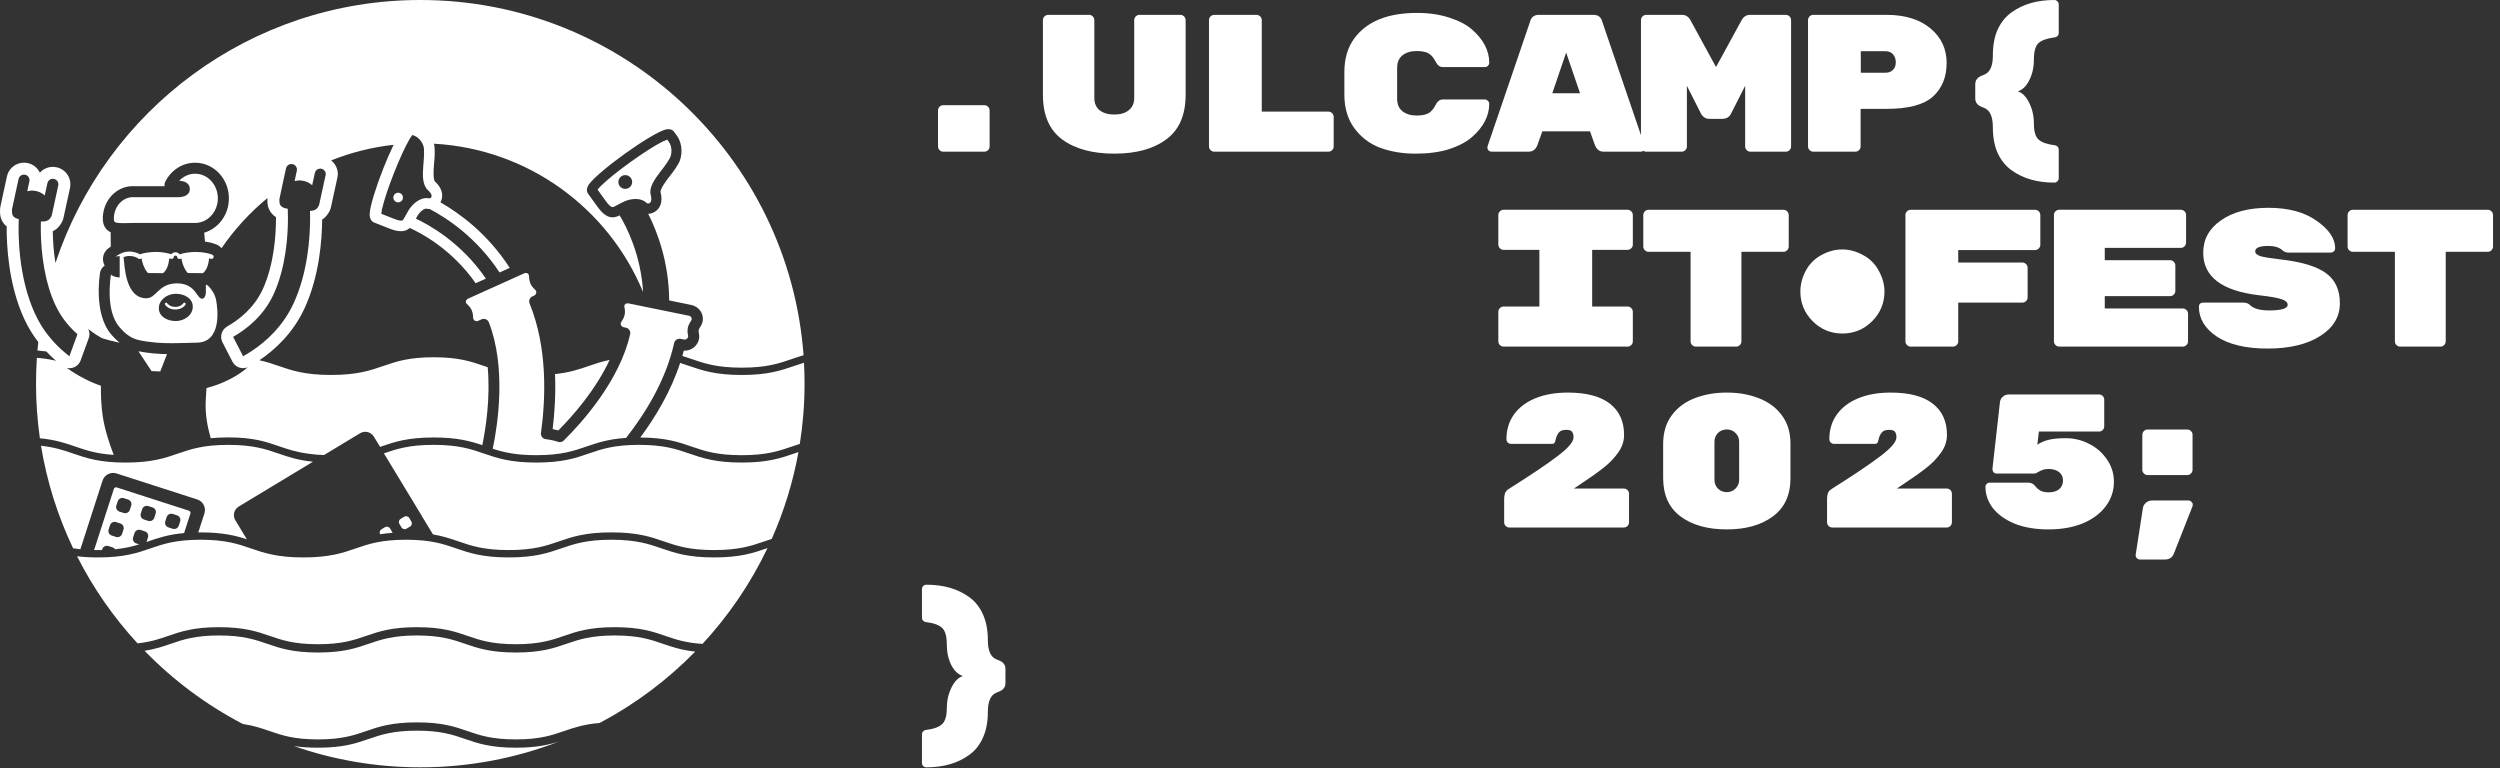
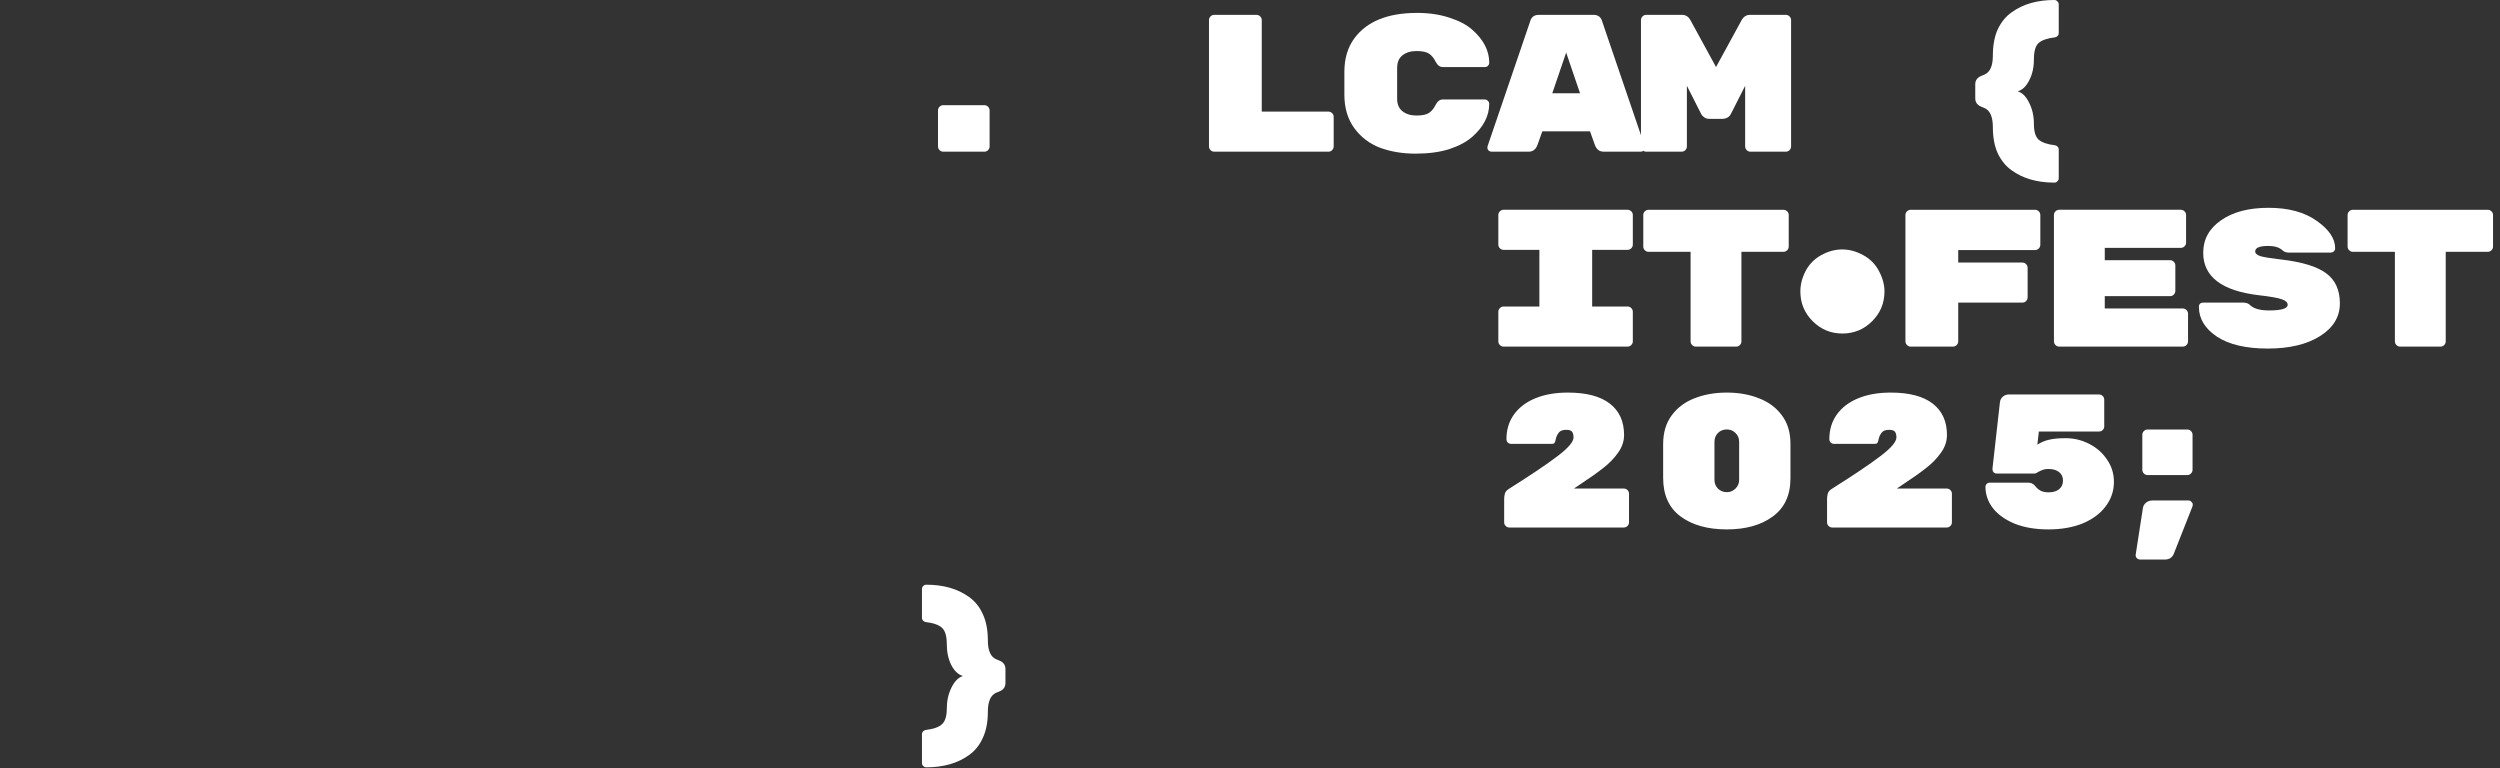
<svg xmlns="http://www.w3.org/2000/svg" width="306" height="94" viewBox="0 0 306 94" fill="none">
  <rect x="0" y="0" width="306" height="94" fill="#333333" stroke="none" />
  <g clip-path="url(#clip0_718_484)">
-     <path fill-rule="evenodd" clip-rule="evenodd" d="M35.977 91.318C36.792 91.441 37.743 91.518 38.919 91.518C42.028 91.518 43.584 90.983 45.138 90.447C46.61 89.94 48.083 89.433 51.026 89.433C53.971 89.433 55.443 89.94 56.916 90.447C58.47 90.983 60.026 91.518 63.135 91.518C65.652 91.518 67.151 91.168 68.454 90.751C63.178 92.797 57.44 93.92 51.444 93.92C46.026 93.92 40.821 93.005 35.977 91.318ZM17.698 79.658C19.01 79.452 19.965 79.124 20.919 78.797C22.393 78.289 23.864 77.782 26.808 77.782C29.753 77.782 31.224 78.291 32.697 78.797C34.253 79.332 35.807 79.868 38.919 79.868C42.028 79.868 43.584 79.332 45.138 78.797C46.61 78.289 48.083 77.782 51.026 77.782C53.971 77.782 55.443 78.291 56.916 78.797C58.47 79.332 60.026 79.868 63.135 79.868C66.245 79.868 67.801 79.332 69.355 78.797C70.826 78.289 72.3 77.782 75.243 77.782C78.188 77.782 79.659 78.291 81.131 78.797C82.256 79.184 83.381 79.572 85.093 79.755C81.687 83.237 77.744 86.194 73.401 88.491C71.45 88.654 70.237 89.071 69.022 89.489C67.55 89.996 66.077 90.503 63.134 90.503C60.189 90.503 58.717 89.996 57.244 89.489C55.69 88.953 54.134 88.418 51.024 88.418C47.915 88.418 46.359 88.951 44.805 89.489C43.333 89.996 41.862 90.503 38.917 90.503C35.972 90.503 34.498 89.996 33.027 89.489C32.051 89.153 31.078 88.818 29.721 88.614C25.241 86.28 21.185 83.245 17.698 79.658ZM16.836 78.748C13.902 75.567 11.405 71.984 9.434 68.088C10.166 68.176 11.002 68.23 11.993 68.23C15.209 68.23 16.817 67.676 18.424 67.122C19.959 66.592 21.492 66.064 24.561 66.064C27.629 66.064 29.165 66.594 30.698 67.122C32.306 67.676 33.914 68.23 37.129 68.23C40.343 68.23 41.952 67.676 43.56 67.122C45.093 66.592 46.628 66.064 49.697 66.064C52.765 66.064 54.301 66.594 55.834 67.122C57.442 67.676 59.05 68.23 62.265 68.23C65.481 68.23 67.09 67.676 68.698 67.122C70.231 66.592 71.766 66.064 74.835 66.064C77.903 66.064 79.438 66.594 80.972 67.122C82.58 67.676 84.188 68.23 87.403 68.23C90.619 68.23 92.227 67.676 93.836 67.122L93.942 67.084C91.888 71.396 89.196 75.346 85.986 78.813C83.909 78.684 82.685 78.261 81.459 77.838C79.903 77.303 78.349 76.767 75.239 76.767C72.129 76.767 70.574 77.301 69.02 77.838C67.548 78.345 66.075 78.853 63.132 78.853C60.187 78.853 58.715 78.345 57.242 77.838C55.688 77.303 54.132 76.767 51.022 76.767C47.913 76.767 46.357 77.301 44.803 77.838C43.331 78.345 41.86 78.853 38.915 78.853C35.97 78.853 34.497 78.345 33.025 77.838C31.469 77.303 29.915 76.767 26.804 76.767C23.694 76.767 22.138 77.301 20.584 77.838C19.519 78.205 18.454 78.572 16.832 78.748H16.836ZM17.926 66.341C17.995 66.317 18.062 66.294 18.13 66.27C19.358 65.847 20.588 65.424 22.533 65.248L23.308 62.853C23.353 62.713 23.275 62.559 23.134 62.512L14.281 59.659C14.138 59.614 13.987 59.691 13.94 59.833L11.517 67.324C11.673 67.328 11.83 67.328 11.993 67.328C12.159 67.328 12.322 67.326 12.482 67.324L12.517 67.215C12.618 66.903 12.951 66.734 13.264 66.833L13.785 67C13.916 67.043 14.021 67.125 14.094 67.23C15.303 67.109 16.218 66.886 17.04 66.631L16.675 66.513C16.364 66.414 16.192 66.079 16.293 65.768L16.462 65.249C16.563 64.939 16.896 64.768 17.209 64.868L17.729 65.034C18.042 65.135 18.212 65.469 18.111 65.779L17.945 66.3C17.941 66.313 17.935 66.326 17.93 66.339L17.926 66.341ZM94.463 65.961C94.15 66.06 93.847 66.165 93.543 66.27C92.008 66.798 90.475 67.328 87.406 67.328C84.338 67.328 82.803 66.798 81.269 66.27C79.661 65.716 78.055 65.163 74.838 65.163C71.624 65.163 70.016 65.716 68.407 66.27C66.872 66.798 65.339 67.328 62.269 67.328C59.2 67.328 57.667 66.798 56.132 66.27C55.192 65.946 54.254 65.624 52.994 65.41L51.674 63.235C51.655 63.194 51.633 63.151 51.608 63.111L46.992 55.492C48.508 54.967 50.043 54.451 53.078 54.451C56.147 54.451 57.68 54.98 59.215 55.508C60.823 56.063 62.431 56.617 65.646 56.617C68.862 56.617 70.471 56.065 72.079 55.508C73.612 54.98 75.147 54.451 78.216 54.451C81.284 54.451 82.818 54.98 84.353 55.508C85.961 56.063 87.569 56.617 90.784 56.617C94 56.617 95.609 56.065 97.217 55.508C97.387 55.45 97.558 55.391 97.73 55.333C97.059 59.045 95.951 62.606 94.461 65.959L94.463 65.961ZM5.023 54.561C6.717 54.745 7.829 55.127 8.941 55.51C10.55 56.065 12.158 56.619 15.374 56.619C18.59 56.619 20.197 56.066 21.805 55.51C23.34 54.982 24.874 54.453 27.942 54.453C31.011 54.453 32.544 54.982 34.079 55.51C35.27 55.92 36.461 56.33 38.305 56.516L29.219 62.003C28.644 62.351 28.457 63.104 28.805 63.679L30.217 66.01C28.831 65.556 27.264 65.165 24.561 65.165C24.462 65.165 24.364 65.165 24.269 65.167L25.021 62.84C25.25 62.132 24.857 61.365 24.147 61.136L14.262 57.95C13.553 57.721 12.785 58.113 12.555 58.822L9.836 67.228C9.522 67.197 9.228 67.157 8.949 67.112C7.082 63.197 5.74 58.983 5.019 54.565L5.023 54.561ZM14.198 65.719L13.678 65.551C13.365 65.45 13.195 65.117 13.296 64.806L13.464 64.287C13.566 63.976 13.901 63.804 14.211 63.905L14.732 64.074C15.043 64.173 15.215 64.508 15.114 64.819L14.945 65.337C14.846 65.648 14.511 65.819 14.198 65.719ZM48.046 65.219C47.488 65.259 46.988 65.317 46.531 65.392C46.411 65.18 46.482 64.909 46.694 64.783L47.126 64.527C47.342 64.4 47.619 64.471 47.746 64.684L48.003 65.117C48.021 65.15 48.038 65.184 48.047 65.219H48.046ZM50.191 64.454L49.759 64.71C49.545 64.838 49.268 64.766 49.141 64.553L48.884 64.121C48.757 63.907 48.828 63.63 49.044 63.505L49.476 63.248C49.691 63.121 49.968 63.192 50.094 63.405L50.35 63.838C50.478 64.051 50.406 64.328 50.193 64.456L50.191 64.454ZM21.135 64.72L20.614 64.553C20.302 64.454 20.131 64.119 20.232 63.808L20.401 63.289C20.502 62.978 20.835 62.808 21.148 62.907L21.668 63.074C21.979 63.175 22.151 63.508 22.05 63.819L21.882 64.34C21.781 64.65 21.448 64.821 21.135 64.72ZM18.139 63.754L17.619 63.587C17.306 63.486 17.136 63.153 17.237 62.842L17.405 62.321C17.506 62.011 17.842 61.84 18.152 61.941L18.673 62.11C18.985 62.209 19.156 62.544 19.055 62.855L18.886 63.373C18.785 63.684 18.45 63.855 18.139 63.755V63.754ZM15.144 62.788L14.623 62.621C14.311 62.522 14.14 62.187 14.241 61.876L14.41 61.357C14.511 61.046 14.844 60.874 15.157 60.975L15.677 61.142C15.99 61.243 16.16 61.576 16.059 61.887L15.891 62.406C15.79 62.716 15.457 62.887 15.144 62.786V62.788ZM75.988 39.55V39.544C76.014 39.421 76.125 39.297 76.207 39.151C76.321 38.949 76.419 38.734 76.465 38.507C76.51 38.286 76.503 38.054 76.475 37.828C76.456 37.678 76.4 37.535 76.422 37.421C76.469 37.199 76.694 37.088 76.917 37.133L84.319 38.644C84.542 38.689 84.705 38.88 84.66 39.101C84.634 39.224 84.523 39.35 84.441 39.494C84.327 39.696 84.229 39.911 84.183 40.136C84.138 40.355 84.145 40.587 84.175 40.814C84.194 40.963 84.25 41.104 84.228 41.216L84.231 41.22L84.229 41.222C84.229 41.222 84.218 41.28 84.226 41.233C84.226 41.227 84.228 41.224 84.229 41.222L84.228 41.22C84.181 41.45 83.954 41.608 83.722 41.561L83.312 41.476C82.951 41.403 82.597 41.632 82.516 41.991C81.513 46.503 79.025 50.543 76.636 53.599C74.425 53.747 73.103 54.202 71.783 54.657C70.248 55.185 68.715 55.714 65.644 55.714C63.109 55.714 61.621 55.353 60.314 54.928C60.977 51.736 61.956 44.921 59.84 39.46C59.773 39.288 59.638 39.149 59.466 39.08C59.294 39.011 59.101 39.013 58.932 39.089L58.513 39.279C58.3 39.374 58.045 39.277 57.948 39.061L57.946 39.058C57.893 38.941 57.91 38.775 57.893 38.608C57.867 38.378 57.82 38.146 57.725 37.936C57.633 37.732 57.489 37.547 57.334 37.38C57.229 37.27 57.099 37.185 57.053 37.081C56.959 36.875 57.077 36.652 57.285 36.558L64.171 33.454C64.377 33.361 64.624 33.419 64.716 33.626C64.768 33.742 64.749 33.907 64.768 34.072C64.794 34.302 64.841 34.534 64.935 34.744C65.028 34.95 65.171 35.133 65.326 35.3C65.429 35.409 65.558 35.491 65.605 35.596L65.607 35.602C65.702 35.817 65.612 36.075 65.397 36.172L65.171 36.276C64.841 36.425 64.686 36.807 64.822 37.144C67.03 42.566 66.801 48.725 66.215 52.994C66.191 53.174 66.24 53.357 66.352 53.5C66.464 53.644 66.629 53.736 66.811 53.756C67.329 53.814 67.833 53.925 68.314 54.086C68.555 54.166 68.823 54.104 69.003 53.925C71.324 51.633 75.836 46.569 77.13 40.919C77.169 40.742 77.138 40.555 77.04 40.404C76.941 40.25 76.786 40.145 76.606 40.108L76.316 40.048C76.087 40.001 75.941 39.776 75.982 39.548V39.544L75.964 39.632C75.96 39.651 75.958 39.662 75.958 39.66C75.958 39.66 75.966 39.623 75.982 39.546V39.542L75.988 39.55ZM98.407 44.399C98.452 45.247 98.477 46.101 98.477 46.958C98.477 49.467 98.278 51.929 97.898 54.331C97.565 54.438 97.243 54.548 96.921 54.658C95.386 55.187 93.852 55.716 90.784 55.716C87.715 55.716 86.18 55.187 84.647 54.658C83.065 54.112 81.485 53.569 78.373 53.55C80.266 50.996 82.127 47.874 83.25 44.423C83.63 44.541 83.992 44.665 84.353 44.79C85.961 45.344 87.569 45.898 90.784 45.898C94 45.898 95.609 45.344 97.217 44.79C97.604 44.655 97.994 44.521 98.409 44.397L98.407 44.399ZM25.791 53.644C25.591 52.936 25.416 52.187 25.308 51.457C25.044 49.678 25.224 48.606 25.274 47.495C28.375 46.704 30.106 45.153 30.323 44.949C30.011 45.08 29.661 45.099 29.331 45C28.951 44.886 28.635 44.622 28.453 44.27L27.231 41.898C26.871 41.201 27.126 40.346 27.809 39.958C29.166 39.187 31.087 37.76 32.171 35.379C33.577 32.29 33.78 28.659 33.78 26.695V26.576C33.59 26.46 33.428 26.323 33.291 26.168C32.971 25.806 32.742 25.331 32.731 24.657C32.731 24.64 32.731 24.623 32.731 24.606L32.733 24.554V24.543V24.518L32.731 24.498C32.729 24.46 32.729 24.423 32.731 24.385C32.733 24.337 32.737 24.286 32.742 24.237C30.589 26.006 28.695 28.075 27.116 30.38C26.955 30.189 26.751 30.032 26.506 29.929C26.478 29.918 25.952 29.689 25.089 29.564C25.063 29.171 25.033 28.805 24.993 28.482C26.729 27.971 28.017 26.291 28.017 24.279C28.017 21.858 26.156 19.916 23.885 19.916C22.311 19.916 20.936 20.843 20.238 22.223C20.126 22.444 20.114 22.631 20.154 22.792H16.55C16.462 22.786 16.372 22.783 16.282 22.783C14.256 22.783 12.661 24.483 12.583 26.613C12.56 27.209 12.701 27.624 12.92 27.922C13.081 28.141 13.289 28.308 13.543 28.425C13.536 29.023 13.541 29.61 13.558 30.183C13.298 30.358 13.141 30.498 13.124 30.515C13.122 30.517 13.12 30.517 13.12 30.518C12.558 31.039 12.45 31.865 12.813 32.503C12.498 32.717 12.285 33.053 12.233 33.437C11.916 35.744 11.97 39.125 13.697 41.035C13.923 41.285 14.236 41.623 14.648 41.948C13.871 41.791 13.157 41.602 12.528 41.413C12.017 41.136 11.411 40.759 10.789 40.261L10.806 40.295L10.825 40.336L10.845 40.387L10.864 40.437L10.881 40.488L10.896 40.54L10.907 40.591L10.918 40.643L10.926 40.684L10.933 40.737L10.939 40.789L10.943 40.844L10.944 40.885V40.939L10.943 40.992L10.939 41.035L10.933 41.089L10.926 41.143L10.916 41.194L10.907 41.237L10.894 41.291L10.879 41.343L10.857 41.411L9.87 44.105L9.855 44.146L9.838 44.187L9.821 44.227L9.802 44.266L9.784 44.303L9.761 44.341L9.739 44.378L9.714 44.414L9.69 44.45L9.666 44.483L9.64 44.517L9.611 44.551L9.583 44.582L9.555 44.614L9.525 44.644L9.495 44.674L9.464 44.704L9.432 44.732L9.398 44.758L9.364 44.785L9.329 44.809L9.293 44.833L9.258 44.856L9.22 44.878L9.183 44.899L9.143 44.917L9.104 44.936L9.065 44.953L9.025 44.97L8.984 44.985L8.934 45.002L8.876 45.019L8.838 45.028L8.795 45.037L8.777 45.041L8.754 45.045L8.711 45.052L8.67 45.058L8.627 45.063L8.584 45.067L8.542 45.069H8.499H8.456L8.415 45.067L8.372 45.063L8.329 45.06L8.288 45.054L8.245 45.047L8.196 45.037L8.162 45.03C10.282 46.541 12.133 47.14 12.274 47.185C12.3 47.192 12.326 47.2 12.352 47.207C12.339 48.276 12.379 49.628 12.57 50.92C12.832 52.687 13.487 54.565 13.921 55.677C11.778 55.54 10.506 55.1 9.235 54.664C8.018 54.245 6.799 53.825 4.882 53.646C4.57 51.461 4.409 49.231 4.409 46.962C4.409 45.898 4.444 44.844 4.514 43.8C5.437 43.871 6.195 44 6.863 44.161L6.807 44.112L6.726 44.041L6.646 43.97L6.595 43.925C6.535 43.871 6.474 43.815 6.414 43.759L6.367 43.716L6.288 43.641L6.21 43.564L6.131 43.487L6.052 43.408L5.966 43.322L5.927 43.283C5.843 43.197 5.757 43.109 5.671 43.017C5.334 42.97 4.972 42.931 4.585 42.901C4.615 42.555 4.648 42.209 4.684 41.864C4.031 41.018 3.43 40.052 2.932 38.958C1.056 34.84 0.799 30.142 0.818 27.714C0.735 27.647 0.659 27.575 0.589 27.501C0.232 27.113 -0.025 26.585 0.005 25.804C-0.002 25.627 0.013 25.447 0.052 25.265L0.419 23.575C0.419 23.575 0.85 21.598 0.85 21.599C1.101 20.446 2.243 19.712 3.398 19.963C3.398 19.963 3.398 19.963 3.4 19.963C4.074 20.109 4.603 20.558 4.879 21.135C5.375 20.581 6.148 20.304 6.927 20.474C8.082 20.725 8.816 21.863 8.565 23.018C8.565 23.018 7.773 26.647 7.775 26.647C7.711 26.943 7.588 27.209 7.423 27.439C7.18 27.834 6.85 28.118 6.461 28.304C6.472 29.333 6.545 30.709 6.786 32.196C12.991 13.5 30.653 0 51.447 0C76.233 0 96.567 19.182 98.355 43.48C97.853 43.626 97.391 43.785 96.928 43.944C95.393 44.472 93.86 45.002 90.791 45.002C87.723 45.002 86.188 44.472 84.654 43.944C84.284 43.817 83.911 43.688 83.522 43.568C83.584 43.352 83.64 43.137 83.696 42.92C84.566 42.978 85.381 42.371 85.561 41.495L85.564 41.473C85.598 41.295 85.589 41.085 85.557 40.861C85.536 40.714 85.487 40.555 85.517 40.409C85.551 40.246 85.663 40.102 85.746 39.962C85.866 39.758 85.957 39.559 85.997 39.374C86.193 38.41 85.566 37.52 84.602 37.324L81.906 36.773C81.882 32.129 80.47 28.405 79.345 26.173C79.678 26.168 79.995 26.042 80.266 25.847C80.749 25.501 81.183 24.754 80.848 23.505C80.828 23.432 80.859 23.348 80.891 23.254C80.955 23.069 81.06 22.871 81.185 22.668C81.64 21.931 82.331 21.154 82.634 20.68L82.971 20.152C83.602 19.167 83.557 17.585 82.874 16.638L82.501 16.119C82.353 15.915 81.99 15.706 81.41 15.872C80.517 16.131 78.437 17.411 76.46 18.832C74.483 20.253 72.609 21.817 72.079 22.58C71.734 23.077 71.82 23.487 71.967 23.691L73.14 25.316C73.897 26.364 74.715 26.969 75.84 26.357C76.651 27.692 78.444 31.125 78.712 35.746C74.496 25.542 64.695 18.226 53.114 17.589C53.172 17.814 53.205 18.042 53.205 18.265L53.207 18.892C53.209 19.452 53.05 20.48 53.067 21.345C53.072 21.579 53.089 21.798 53.136 21.985C53.157 22.069 53.17 22.146 53.218 22.191C54.203 23.084 54.235 23.971 54.012 24.539C53.982 24.617 53.947 24.692 53.907 24.765C56.229 26.091 59.694 28.596 62.39 32.789L61.145 33.351C58.335 29.064 54.688 26.682 52.587 25.58C52.458 25.582 52.318 25.569 52.172 25.538C52.076 25.52 51.974 25.576 51.861 25.636C51.556 25.804 51.256 26.117 51.056 26.491L50.903 26.763C52.421 27.469 56.446 29.652 59.472 34.104L58.221 34.667C55.244 30.393 51.311 28.416 50.154 27.903C49.525 28.478 48.656 28.364 47.66 27.972L45.793 27.238C45.544 27.141 45.228 26.828 45.249 26.19C45.28 25.258 46.009 22.923 46.904 20.652C47.312 19.617 47.754 18.596 48.173 17.724C45.501 18.02 42.938 18.673 40.532 19.634C41.019 20.017 41.325 20.6 41.349 21.231C41.351 21.27 41.349 21.309 41.349 21.347C41.343 21.468 41.328 21.592 41.302 21.714C41.302 21.714 40.51 25.342 40.512 25.342C40.448 25.636 40.325 25.904 40.16 26.134C39.965 26.452 39.718 26.697 39.43 26.877C39.415 29.41 39.076 33.787 37.314 37.653C35.906 40.744 33.678 42.802 31.754 44.094C32.639 44.288 33.362 44.538 34.087 44.786C35.695 45.341 37.303 45.895 40.518 45.895C43.732 45.895 45.34 45.341 46.949 44.786C48.484 44.257 50.017 43.729 53.086 43.729C56.154 43.729 57.687 44.258 59.223 44.786C59.38 44.841 59.537 44.895 59.694 44.947C60.031 48.688 59.472 52.354 59.035 54.488C57.573 53.996 55.982 53.546 53.086 53.546C49.869 53.546 48.261 54.099 46.655 54.655L46.522 54.7L45.758 53.44C45.41 52.865 44.655 52.68 44.078 53.028L39.654 55.699C38.956 55.675 38.344 55.619 37.795 55.542C37.764 55.538 37.732 55.535 37.702 55.529L37.692 55.527C36.189 55.319 35.135 54.958 34.083 54.595C32.548 54.067 31.014 53.537 27.946 53.537C27.131 53.537 26.424 53.575 25.797 53.638L25.791 53.644ZM74.616 44.056C72.888 47.767 70.096 50.92 68.342 52.687C68.112 52.623 67.88 52.569 67.644 52.522C67.887 50.542 68.037 48.226 67.932 45.788C69.731 45.599 70.905 45.197 72.079 44.792C72.858 44.523 73.636 44.255 74.616 44.056ZM16.949 42.995C18.164 43.236 19.328 43.324 20.444 43.347L19.615 45.466L18.549 45.421L16.947 42.997L16.949 42.995ZM5.97 35.199L6.013 35.336L6.015 35.343C6.028 35.386 6.043 35.429 6.056 35.472L6.058 35.482C6.071 35.525 6.086 35.568 6.099 35.609L6.155 35.778L6.17 35.819L6.204 35.914L6.219 35.955L6.253 36.053L6.303 36.189L6.341 36.292L6.38 36.393L6.444 36.558L6.519 36.743L6.554 36.83L6.597 36.933L6.64 37.032L6.67 37.097L6.713 37.197L6.728 37.23C6.829 37.451 6.936 37.665 7.047 37.871L7.084 37.94L7.114 37.994C7.165 38.082 7.215 38.17 7.268 38.258C7.301 38.312 7.333 38.367 7.365 38.419C7.445 38.548 7.528 38.674 7.61 38.797C7.633 38.831 7.655 38.863 7.678 38.895C7.689 38.91 7.7 38.926 7.711 38.943C7.734 38.975 7.754 39.005 7.777 39.035C7.788 39.05 7.799 39.065 7.809 39.078L7.855 39.14L7.893 39.192C7.985 39.314 8.078 39.432 8.172 39.548C8.196 39.578 8.222 39.608 8.247 39.638C8.271 39.666 8.293 39.694 8.318 39.722C8.365 39.778 8.411 39.833 8.46 39.887L8.507 39.938L8.524 39.956C8.574 40.012 8.627 40.069 8.677 40.123C8.7 40.145 8.72 40.168 8.741 40.19L8.786 40.239L8.846 40.301C8.859 40.314 8.874 40.329 8.887 40.344C8.923 40.379 8.958 40.415 8.994 40.449C9.014 40.471 9.037 40.492 9.059 40.512C9.1 40.552 9.142 40.591 9.183 40.63C9.23 40.675 9.276 40.718 9.323 40.761L9.374 40.808C9.4 40.832 9.428 40.859 9.456 40.883L9.48 40.905L8.494 43.599L8.415 43.54L8.35 43.487L8.271 43.425L8.205 43.373L8.127 43.309L8.061 43.255L7.983 43.19L7.917 43.133L7.839 43.066L7.771 43.01L7.694 42.941L7.627 42.882L7.548 42.813L7.515 42.783L7.481 42.753L7.404 42.682L7.37 42.65L7.296 42.579L7.226 42.514L7.153 42.443L7.05 42.341L7.011 42.3L6.942 42.231L6.908 42.197L6.833 42.12L6.799 42.085L6.726 42.008L6.691 41.971L6.657 41.935L6.586 41.858L6.55 41.819L6.447 41.703L6.412 41.662L6.346 41.587L6.309 41.544L6.273 41.503L6.242 41.463L6.208 41.426L6.137 41.34L6.103 41.3L6.034 41.216L6 41.173L5.936 41.094L5.865 41.003L5.803 40.922L5.732 40.829L5.671 40.746L5.631 40.694L5.581 40.625L5.539 40.568L5.5 40.512L5.453 40.445L5.41 40.383L5.356 40.303L5.285 40.196L5.232 40.115L5.18 40.035L5.135 39.966L5.109 39.924L5.083 39.883L5.06 39.848C5.028 39.795 4.997 39.743 4.965 39.69C4.712 39.269 4.474 38.822 4.259 38.35C2.211 33.851 2.222 28.62 2.297 26.814C1.758 26.699 1.419 26.45 1.466 25.789C1.458 25.718 1.462 25.643 1.477 25.57L1.844 23.882L2.274 21.905C2.353 21.54 2.714 21.307 3.081 21.388C3.446 21.466 3.679 21.828 3.6 22.193L3.336 23.408C3.591 23.339 3.862 23.314 4.141 23.339C4.654 23.386 5.113 23.595 5.478 23.917L5.805 22.416C5.886 22.051 6.245 21.819 6.612 21.899C6.977 21.978 7.209 22.339 7.131 22.704L6.341 26.332C6.316 26.443 6.268 26.54 6.2 26.622C5.97 27.049 5.496 27.136 5.006 27.113C4.961 28.547 4.989 31.926 5.974 35.199H5.97ZM36.082 22.107L36.069 22.163C36.324 22.094 36.595 22.069 36.874 22.094C37.387 22.14 37.846 22.35 38.211 22.672L38.539 21.171C38.617 20.806 38.979 20.573 39.344 20.654C39.653 20.721 39.866 20.987 39.877 21.289C39.877 21.328 39.872 21.367 39.862 21.407L39.07 25.035C39.048 25.145 38.997 25.243 38.928 25.325C38.731 25.69 38.355 25.806 37.943 25.817C37.943 25.834 37.945 25.853 37.945 25.872H37.943C37.951 26.117 37.956 26.404 37.956 26.726C37.953 29.094 37.668 33.325 35.972 37.052C34.691 39.863 32.66 41.725 30.911 42.897C30.507 43.169 30.118 43.403 29.756 43.603L28.534 41.231C30.086 40.351 32.267 38.706 33.504 35.987C35.01 32.681 35.244 28.8 35.244 26.697C35.244 26.216 35.232 25.825 35.221 25.552C34.618 25.462 34.206 25.259 34.195 24.636C34.195 24.608 34.197 24.578 34.199 24.548C34.199 24.541 34.197 24.535 34.197 24.527C34.197 24.516 34.199 24.505 34.199 24.494C34.197 24.479 34.197 24.462 34.195 24.445C34.195 24.406 34.201 24.366 34.21 24.329L34.54 22.762L34.577 22.586L35.008 20.609C35.086 20.244 35.45 20.012 35.815 20.092C36.18 20.173 36.412 20.532 36.333 20.897L36.069 22.112L36.082 22.109V22.107ZM25.188 34.913L25.287 34.845C25.68 35.094 26.295 35.907 26.442 36.674C26.697 37.977 27.103 41.89 24.104 41.941C23.151 41.956 22.155 42.006 21.116 42.008H21.062C19.783 42.008 18.439 41.933 17.023 41.634C15.829 41.381 15.101 40.57 14.702 40.129C13.229 38.5 13.303 35.59 13.573 33.621C13.858 33.83 14.236 33.958 14.651 33.958V31.35C14.477 31.35 14.311 31.372 14.153 31.413C14.399 31.219 15.028 30.79 15.788 30.79C16.466 30.79 16.909 31 17.117 31.127C17.184 31.106 17.274 31.078 17.385 31.05C17.398 31.043 17.413 31.037 17.428 31.033C17.445 31.028 17.694 30.959 18.081 30.91C18.373 30.867 18.712 30.835 19.081 30.835C20.008 30.835 20.686 31.028 20.964 31.123C21.079 30.974 21.262 30.878 21.47 30.878C21.681 30.878 21.871 30.979 21.983 31.134C22.052 31.112 22.148 31.084 22.266 31.052C22.279 31.045 22.294 31.039 22.307 31.035C22.324 31.03 22.573 30.96 22.96 30.912C23.252 30.869 23.591 30.837 23.962 30.837C24.43 30.837 24.834 30.886 25.156 30.947L25.203 30.957L25.282 30.972L25.358 30.988L25.426 31.003L25.476 31.017L25.534 31.032L25.609 31.052L25.669 31.069L25.731 31.088L25.785 31.105L25.873 31.134L25.916 31.149L25.969 31.17L25.984 31.176C26.12 31.234 26.186 31.393 26.128 31.529C26.085 31.631 25.988 31.692 25.884 31.694H25.879C25.843 31.694 25.808 31.687 25.774 31.672C25.77 31.67 25.714 31.647 25.617 31.616L25.596 31.61C25.581 31.79 25.548 32.028 25.478 32.316L25.458 32.398L25.45 32.426L25.435 32.477L25.428 32.503L25.411 32.552L25.396 32.599L25.377 32.645L25.36 32.69L25.342 32.733L25.325 32.775L25.306 32.814L25.276 32.872L25.257 32.907L25.222 32.971L25.199 33.007C25.048 33.259 24.902 33.381 24.892 33.391C24.857 33.42 24.81 33.437 24.763 33.437H24.761L23.065 33.419C23.005 33.419 22.951 33.39 22.912 33.347C22.9 33.334 22.618 32.997 22.398 32.394C22.296 32.112 22.238 31.84 22.206 31.634C22.112 31.662 22.06 31.683 22.058 31.683C22.026 31.694 21.992 31.7 21.96 31.7C21.923 31.7 21.887 31.692 21.854 31.677C21.762 31.657 21.695 31.576 21.695 31.479V31.473C21.693 31.464 21.693 31.453 21.691 31.443C21.672 31.352 21.582 31.282 21.474 31.282C21.384 31.282 21.307 31.331 21.271 31.398C21.275 31.442 21.27 31.486 21.251 31.528C21.247 31.537 21.241 31.548 21.236 31.558C21.212 31.616 21.161 31.659 21.099 31.675C21.036 31.7 20.963 31.702 20.897 31.674C20.895 31.674 20.831 31.647 20.719 31.612C20.704 31.792 20.671 32.029 20.601 32.318C20.423 33.042 20.03 33.377 20.013 33.391C19.978 33.42 19.931 33.437 19.884 33.437H19.882L18.188 33.419C18.128 33.419 18.072 33.39 18.035 33.347C18.023 33.334 17.741 32.997 17.521 32.394C17.419 32.112 17.36 31.84 17.329 31.634C17.235 31.662 17.183 31.683 17.181 31.683C17.087 31.719 16.98 31.7 16.905 31.634C16.892 31.623 16.533 31.333 15.795 31.333C15.552 31.333 15.322 31.393 15.123 31.473C15.26 32.479 15.307 36.463 17.879 36.511C19.171 36.536 19.352 34.684 21.657 34.684C23.962 34.684 24.052 36.525 24.724 36.562C24.963 36.575 25.119 36.332 25.173 36.021L25.181 35.974L25.186 35.929L25.19 35.892L25.194 35.856L25.196 35.815V35.779C25.198 35.671 25.198 35.173 25.198 34.931V34.918L25.188 34.913ZM75.988 39.55V39.548V39.552V39.55ZM23.595 37.547C23.595 38.584 22.554 39.297 21.515 39.297C20.476 39.297 19.442 38.764 19.442 37.726C19.442 36.689 20.48 35.957 21.519 35.957C22.559 35.957 23.597 36.51 23.597 37.549L23.595 37.547ZM21.453 37.884C20.577 37.884 20.217 37.316 20.203 37.292C20.157 37.217 20.18 37.12 20.255 37.073C20.33 37.026 20.427 37.051 20.472 37.124C20.485 37.144 20.764 37.565 21.453 37.565C22.144 37.565 22.421 37.14 22.434 37.124C22.481 37.051 22.58 37.026 22.653 37.075C22.726 37.12 22.75 37.217 22.704 37.292C22.689 37.316 22.329 37.884 21.453 37.884ZM24.11 27.291H16.224C15.593 27.293 15.002 27.34 14.522 27.291C14.322 27.27 14.146 27.253 14.034 27.147C13.934 27.051 13.929 26.89 13.936 26.662C13.989 25.282 14.972 24.131 16.286 24.131C16.348 24.131 16.409 24.133 16.469 24.138C16.488 24.14 16.507 24.14 16.526 24.14H21.846C21.861 24.14 21.876 24.14 21.889 24.138C22.275 24.114 22.584 24.031 22.775 23.921C23.091 23.736 23.237 23.468 23.237 23.138C23.237 22.777 23.073 22.515 22.773 22.335C22.576 22.219 22.273 22.146 21.936 22.125C22.436 21.594 23.121 21.262 23.883 21.262C25.431 21.262 26.663 22.623 26.663 24.275C26.663 25.847 25.549 27.154 24.106 27.278V27.287L24.11 27.291ZM50.468 16.516L50.732 16.621C51.371 16.872 51.897 17.64 51.901 18.325L51.902 18.952C51.904 19.624 51.687 20.953 51.792 21.905C51.855 22.498 52.056 22.97 52.357 23.245C52.739 23.591 52.889 23.88 52.803 24.099C52.758 24.215 52.651 24.303 52.483 24.269C52.121 24.196 51.685 24.273 51.258 24.509C50.755 24.786 50.247 25.288 49.916 25.904C49.918 25.902 49.442 26.748 49.442 26.748C49.44 26.752 49.438 26.755 49.437 26.759C49.384 26.857 49.332 26.93 49.261 26.969C49.141 27.036 48.999 27.01 48.843 26.978C48.641 26.937 48.428 26.86 48.205 26.772L46.67 26.169C46.683 26.029 46.707 25.84 46.743 25.67C46.973 24.591 47.551 22.88 48.212 21.203C48.873 19.523 49.616 17.878 50.185 16.932C50.273 16.784 50.388 16.629 50.472 16.516H50.468ZM81.668 17.089L81.859 17.355C82.273 17.928 82.299 18.885 81.917 19.482L81.58 20.01C81.219 20.575 80.318 21.573 79.89 22.427C79.629 22.945 79.54 23.436 79.642 23.82C79.785 24.352 79.736 24.692 79.532 24.84C79.412 24.928 79.246 24.949 79.098 24.805C78.841 24.556 78.446 24.391 77.972 24.359C77.409 24.32 76.72 24.468 76.119 24.799C76.121 24.799 75.262 25.252 75.262 25.252C75.258 25.254 75.254 25.256 75.25 25.258C75.144 25.318 75.05 25.351 74.958 25.346C74.808 25.336 74.691 25.233 74.567 25.112C74.419 24.966 74.277 24.784 74.135 24.587L73.144 23.215C73.23 23.105 73.367 22.942 73.509 22.799C74.288 22.015 75.705 20.886 77.175 19.832C78.645 18.776 80.163 17.791 81.157 17.303C81.337 17.215 81.535 17.138 81.668 17.089ZM48.733 23.591C49.057 23.591 49.321 23.855 49.321 24.179C49.321 24.503 49.057 24.767 48.733 24.767C48.409 24.767 48.145 24.503 48.145 24.179C48.145 23.855 48.409 23.591 48.733 23.591ZM77.242 22.732C76.99 23.123 76.467 23.238 76.076 22.985C75.685 22.732 75.57 22.212 75.823 21.819C76.076 21.427 76.598 21.315 76.99 21.566C77.383 21.819 77.497 22.339 77.242 22.732Z" fill="white" />
    <path d="M115.457 12.873H120.482C120.658 12.873 120.81 12.937 120.937 13.064C121.065 13.191 121.128 13.343 121.128 13.519V17.922C121.128 18.098 121.065 18.248 120.937 18.377C120.81 18.505 120.658 18.568 120.482 18.568H115.457C115.281 18.568 115.13 18.505 115.002 18.377C114.875 18.25 114.812 18.098 114.812 17.922V13.519C114.812 13.343 114.875 13.191 115.002 13.064C115.13 12.937 115.281 12.873 115.457 12.873Z" fill="white" />
-     <path d="M142.749 17.059C141.185 18.224 139.064 18.806 136.385 18.806C133.706 18.806 131.576 18.224 129.997 17.059C128.434 15.895 127.653 14.077 127.653 11.604V2.464C127.653 2.288 127.717 2.136 127.844 2.009C127.972 1.882 128.123 1.818 128.299 1.818H133.3C133.476 1.818 133.626 1.882 133.755 2.009C133.882 2.136 133.946 2.288 133.946 2.464V11.986C133.946 12.639 134.161 13.143 134.592 13.493C135.039 13.843 135.636 14.019 136.387 14.019C137.136 14.019 137.728 13.843 138.158 13.493C138.606 13.141 138.828 12.639 138.828 11.986V2.464C138.828 2.288 138.892 2.136 139.019 2.009C139.147 1.882 139.298 1.818 139.474 1.818H144.475C144.651 1.818 144.803 1.882 144.93 2.009C145.057 2.136 145.121 2.288 145.121 2.464V11.604C145.121 14.077 144.331 15.895 142.753 17.059H142.749Z" fill="white" />
    <path d="M154.439 13.661H162.598C162.774 13.661 162.925 13.725 163.052 13.852C163.18 13.98 163.243 14.131 163.243 14.307V17.921C163.243 18.096 163.18 18.246 163.052 18.375C162.925 18.503 162.774 18.567 162.598 18.567H148.625C148.449 18.567 148.298 18.503 148.17 18.375C148.043 18.248 147.979 18.096 147.979 17.921V2.464C147.979 2.288 148.043 2.136 148.17 2.009C148.298 1.882 148.449 1.818 148.625 1.818H153.793C153.969 1.818 154.12 1.882 154.248 2.009C154.375 2.136 154.439 2.288 154.439 2.464V13.661Z" fill="white" />
    <path d="M171.011 8.279V12.107C171.011 12.761 171.226 13.264 171.657 13.614C172.104 13.966 172.677 14.141 173.379 14.141C174.096 14.141 174.615 14.028 174.935 13.806C175.253 13.583 175.517 13.255 175.725 12.824C175.948 12.394 176.236 12.178 176.586 12.178H181.753C181.898 12.178 182.017 12.235 182.113 12.345C182.225 12.441 182.281 12.56 182.281 12.705C182.281 14.187 181.579 15.545 180.175 16.773C179.473 17.38 178.541 17.874 177.376 18.256C176.212 18.623 174.839 18.806 173.261 18.806C171.683 18.806 170.238 18.566 168.931 18.089C167.639 17.595 166.587 16.797 165.772 15.696C164.96 14.581 164.552 13.216 164.552 11.604V8.781C164.552 7.17 164.958 5.806 165.772 4.69C167.304 2.615 169.865 1.58 173.454 1.58C174.905 1.58 176.214 1.771 177.378 2.155C178.543 2.522 179.475 3.009 180.177 3.613C181.581 4.841 182.283 6.197 182.283 7.682C182.283 7.826 182.227 7.953 182.115 8.065C182.019 8.161 181.899 8.209 181.755 8.209H176.588C176.236 8.209 175.95 7.994 175.727 7.564C175.519 7.133 175.257 6.805 174.937 6.583C174.619 6.36 174.1 6.247 173.381 6.247C172.679 6.247 172.104 6.423 171.659 6.774C171.228 7.124 171.013 7.627 171.013 8.281L171.011 8.279Z" fill="white" />
    <path d="M187.104 18.566H182.583C182.438 18.566 182.311 18.518 182.199 18.422C182.103 18.31 182.055 18.207 182.055 18.111C182.055 18.016 182.062 17.945 182.079 17.896L187.295 2.606C187.439 2.08 187.797 1.816 188.371 1.816H195.023C195.598 1.816 195.956 2.08 196.1 2.606L201.316 17.896C201.333 17.945 201.34 18.016 201.34 18.111C201.34 18.207 201.284 18.31 201.173 18.422C201.078 18.518 200.958 18.566 200.814 18.566H196.293C195.782 18.566 195.424 18.295 195.216 17.752L194.619 16.076H188.781L188.182 17.752C187.975 18.295 187.617 18.566 187.106 18.566H187.104ZM193.396 11.413L191.698 6.436L190 11.413H193.398H193.396Z" fill="white" />
    <path d="M214.204 1.818H218.583C218.759 1.818 218.911 1.882 219.038 2.009C219.165 2.136 219.229 2.288 219.229 2.464V17.921C219.229 18.096 219.165 18.246 219.038 18.375C218.911 18.503 218.759 18.567 218.583 18.567H214.253C214.077 18.567 213.925 18.503 213.798 18.375C213.671 18.248 213.607 18.096 213.607 17.921V10.503L211.86 13.948C211.765 14.139 211.62 14.29 211.429 14.403C211.239 14.498 211.046 14.547 210.855 14.547H209.228C208.956 14.547 208.734 14.476 208.558 14.332C208.382 14.187 208.271 14.06 208.222 13.948L206.476 10.503V17.921C206.476 18.096 206.412 18.246 206.285 18.375C206.157 18.503 206.006 18.567 205.83 18.567H201.499C201.323 18.567 201.172 18.503 201.044 18.375C200.917 18.248 200.854 18.096 200.854 17.921V2.464C200.854 2.288 200.917 2.136 201.044 2.009C201.172 1.882 201.323 1.818 201.499 1.818H205.878C206.326 1.818 206.669 2.033 206.908 2.464L210.042 8.206L213.176 2.464C213.416 2.033 213.759 1.818 214.206 1.818H214.204Z" fill="white" />
-     <path d="M221.948 1.818H230.897C233.162 1.818 234.956 2.368 236.281 3.469C237.605 4.57 238.268 5.982 238.268 7.704C238.268 9.426 237.71 10.799 236.592 11.819C235.476 12.825 233.578 13.326 230.897 13.326H227.738V17.921C227.738 18.096 227.675 18.246 227.547 18.375C227.42 18.503 227.268 18.567 227.092 18.567H221.948C221.772 18.567 221.62 18.503 221.493 18.375C221.365 18.248 221.302 18.096 221.302 17.921V2.464C221.302 2.288 221.365 2.136 221.493 2.009C221.62 1.882 221.772 1.818 221.948 1.818ZM227.761 6.268V8.9H230.799C231.166 8.9 231.462 8.788 231.685 8.565C231.925 8.342 232.044 8.032 232.044 7.633C232.044 7.234 231.932 6.906 231.709 6.652C231.486 6.397 231.183 6.27 230.799 6.27H227.761V6.268Z" fill="white" />
    <path d="M241.772 12.034V10.312C241.772 9.85 242.005 9.514 242.467 9.307L242.873 9.14C243.575 8.854 243.925 8.078 243.925 6.819C243.925 5.542 244.126 4.465 244.525 3.589C244.938 2.711 245.506 2.018 246.223 1.507C247.61 0.502 249.357 0 251.463 0C251.607 0 251.727 0.056 251.822 0.167C251.935 0.262 251.989 0.382 251.989 0.526V4.044C251.989 4.188 251.942 4.308 251.845 4.403C251.749 4.499 251.645 4.555 251.534 4.57C250.592 4.682 249.922 4.913 249.523 5.265C249.14 5.617 248.949 6.285 248.949 7.275C248.949 8.249 248.758 9.101 248.374 9.836C248.007 10.57 247.537 11.016 246.962 11.177C247.52 11.336 247.992 11.808 248.374 12.589C248.758 13.354 248.949 14.208 248.949 15.15C248.949 16.091 249.14 16.737 249.523 17.087C249.922 17.438 250.592 17.67 251.534 17.782C251.646 17.797 251.749 17.853 251.845 17.949C251.94 18.044 251.989 18.164 251.989 18.308V21.826C251.989 21.97 251.933 22.09 251.822 22.185C251.727 22.298 251.607 22.352 251.463 22.352C249.357 22.352 247.61 21.85 246.223 20.845C245.506 20.334 244.938 19.641 244.525 18.763C244.126 17.885 243.925 16.818 243.925 15.556C243.925 14.279 243.575 13.498 242.873 13.212L242.467 13.045C242.005 12.838 241.772 12.502 241.772 12.04V12.034Z" fill="white" />
    <path d="M199.212 30.58H194.881V37.519H199.212C199.388 37.519 199.539 37.582 199.667 37.71C199.794 37.837 199.858 37.989 199.858 38.165V41.778C199.858 41.954 199.794 42.106 199.667 42.233C199.539 42.36 199.388 42.424 199.212 42.424H184.041C183.865 42.424 183.714 42.36 183.586 42.233C183.459 42.106 183.396 41.954 183.396 41.778V38.165C183.396 37.989 183.459 37.837 183.586 37.71C183.714 37.582 183.865 37.519 184.041 37.519H188.42V30.58H184.041C183.865 30.58 183.714 30.517 183.586 30.39C183.459 30.262 183.396 30.11 183.396 29.934V26.321C183.396 26.145 183.459 25.994 183.586 25.866C183.714 25.739 183.865 25.675 184.041 25.675H199.212C199.388 25.675 199.539 25.739 199.667 25.866C199.794 25.994 199.858 26.145 199.858 26.321V29.934C199.858 30.11 199.794 30.262 199.667 30.39C199.539 30.517 199.388 30.58 199.212 30.58Z" fill="white" />
    <path d="M201.785 25.677H218.294C218.47 25.677 218.622 25.741 218.749 25.868C218.877 25.995 218.94 26.147 218.94 26.323V30.176C218.94 30.352 218.877 30.504 218.749 30.631C218.622 30.758 218.47 30.822 218.294 30.822H213.15V41.78C213.15 41.956 213.086 42.108 212.959 42.235C212.831 42.362 212.68 42.426 212.504 42.426H207.574C207.398 42.426 207.247 42.362 207.119 42.235C206.992 42.108 206.928 41.956 206.928 41.78V30.822H201.784C201.608 30.822 201.456 30.758 201.329 30.631C201.201 30.504 201.138 30.352 201.138 30.176V26.323C201.138 26.147 201.201 25.995 201.329 25.868C201.456 25.741 201.608 25.677 201.784 25.677H201.785Z" fill="white" />
    <path d="M225.506 30.532C226.354 30.532 227.201 30.762 228.041 31.221C228.889 31.672 229.537 32.323 229.981 33.172C230.432 34.012 230.659 34.847 230.659 35.671C230.659 37.096 230.157 38.311 229.151 39.316C228.146 40.321 226.931 40.823 225.506 40.823C224.089 40.823 222.878 40.321 221.872 39.316C220.867 38.311 220.365 37.096 220.365 35.671C220.365 34.83 220.579 33.997 221.007 33.172C221.444 32.338 222.078 31.692 222.911 31.232C223.752 30.764 224.617 30.532 225.504 30.532H225.506Z" fill="white" />
    <path d="M233.873 25.677H249.09C249.266 25.677 249.418 25.741 249.545 25.868C249.673 25.995 249.736 26.147 249.736 26.323V29.959C249.736 30.135 249.673 30.287 249.545 30.414C249.418 30.541 249.266 30.605 249.09 30.605H239.687V32.136H247.535C247.711 32.136 247.862 32.2 247.99 32.327C248.117 32.455 248.181 32.606 248.181 32.782V36.395C248.181 36.571 248.117 36.723 247.99 36.85C247.862 36.978 247.711 37.041 247.535 37.041H239.687V41.778C239.687 41.954 239.623 42.106 239.496 42.233C239.368 42.36 239.217 42.424 239.041 42.424H233.871C233.695 42.424 233.544 42.36 233.417 42.233C233.289 42.106 233.226 41.954 233.226 41.778V26.321C233.226 26.145 233.289 25.994 233.417 25.866C233.544 25.739 233.695 25.675 233.871 25.675L233.873 25.677Z" fill="white" />
    <path d="M257.624 37.758H267.17C267.346 37.758 267.498 37.822 267.625 37.949C267.752 38.077 267.816 38.228 267.816 38.404V41.778C267.816 41.954 267.752 42.106 267.625 42.233C267.498 42.36 267.346 42.424 267.17 42.424H252.048C251.872 42.424 251.721 42.36 251.593 42.233C251.466 42.106 251.402 41.954 251.402 41.778V26.321C251.402 26.145 251.466 25.994 251.593 25.866C251.721 25.739 251.872 25.675 252.048 25.675H266.93C267.106 25.675 267.258 25.739 267.385 25.866C267.513 25.994 267.576 26.145 267.576 26.321V29.695C267.576 29.871 267.513 30.023 267.385 30.15C267.258 30.277 267.106 30.341 266.93 30.341H257.624V31.848H265.616C265.792 31.848 265.944 31.912 266.071 32.039C266.198 32.166 266.262 32.318 266.262 32.494V35.603C266.262 35.779 266.198 35.931 266.071 36.058C265.944 36.186 265.792 36.249 265.616 36.249H257.624V37.757V37.758Z" fill="white" />
    <path d="M279.149 31.754C281.764 32.057 283.623 32.623 284.724 33.452C285.842 34.265 286.4 35.495 286.4 37.137C286.4 38.781 285.595 40.112 283.983 41.132C282.371 42.152 280.235 42.663 277.57 42.663C274.906 42.663 272.834 42.177 271.349 41.205C269.881 40.217 269.147 39.003 269.147 37.567C269.147 37.217 269.331 37.041 269.698 37.041H274.603C274.938 37.041 275.21 37.144 275.416 37.352C275.863 37.783 276.636 37.998 277.737 37.998C279.254 37.998 280.01 37.766 280.01 37.303C280.01 37.017 279.77 36.792 279.293 36.633C278.814 36.457 277.866 36.291 276.445 36.131C271.931 35.588 269.674 33.858 269.674 30.94C269.674 29.296 270.4 27.972 271.851 26.967C273.302 25.947 275.24 25.436 277.664 25.436C280.105 25.436 282.075 25.969 283.575 27.038C285.074 28.09 285.823 29.208 285.823 30.387C285.823 30.547 285.767 30.674 285.655 30.771C285.559 30.867 285.424 30.915 285.248 30.915H280.104C279.817 30.915 279.57 30.82 279.362 30.629C278.978 30.277 278.405 30.103 277.64 30.103C276.571 30.103 276.037 30.326 276.037 30.773C276.037 31.013 276.245 31.204 276.659 31.348C277.074 31.475 277.904 31.612 279.147 31.754H279.149Z" fill="white" />
    <path d="M287.992 25.677H304.501C304.677 25.677 304.829 25.741 304.956 25.868C305.084 25.995 305.147 26.147 305.147 26.323V30.176C305.147 30.352 305.084 30.504 304.956 30.631C304.829 30.758 304.677 30.822 304.501 30.822H299.357V41.78C299.357 41.956 299.293 42.108 299.166 42.235C299.038 42.362 298.887 42.426 298.711 42.426H293.781C293.605 42.426 293.454 42.362 293.326 42.235C293.199 42.108 293.135 41.956 293.135 41.78V30.822H287.991C287.815 30.822 287.663 30.758 287.536 30.631C287.408 30.504 287.345 30.352 287.345 30.176V26.323C287.345 26.147 287.408 25.995 287.536 25.868C287.663 25.741 287.815 25.677 287.991 25.677H287.992Z" fill="white" />
    <path d="M262.866 52.573H267.722C267.898 52.573 268.05 52.636 268.177 52.764C268.304 52.891 268.368 53.043 268.368 53.219V57.5C268.368 57.676 268.304 57.828 268.177 57.955C268.05 58.083 267.898 58.146 267.722 58.146H262.866C262.69 58.146 262.538 58.083 262.411 57.955C262.283 57.828 262.22 57.676 262.22 57.5V53.219C262.22 53.043 262.283 52.891 262.411 52.764C262.538 52.636 262.69 52.573 262.866 52.573ZM263.44 61.258H267.866C268.01 61.258 268.13 61.314 268.226 61.426C268.338 61.522 268.394 61.625 268.394 61.737C268.394 61.833 268.387 61.906 268.37 61.952L266.097 67.719C265.906 68.23 265.539 68.484 264.996 68.484H261.933C261.789 68.484 261.662 68.428 261.549 68.318C261.454 68.222 261.405 68.103 261.405 67.958V67.91L262.291 62.192C262.323 61.952 262.442 61.737 262.65 61.546C262.873 61.355 263.137 61.26 263.44 61.26V61.258Z" fill="white" />
    <path d="M123.066 81.885V83.608C123.066 84.07 122.834 84.406 122.371 84.613L121.965 84.78C121.263 85.066 120.913 85.849 120.913 87.124C120.913 88.384 120.705 89.453 120.291 90.331C119.893 91.209 119.335 91.902 118.616 92.413C117.229 93.418 115.482 93.92 113.376 93.92C113.231 93.92 113.104 93.864 112.992 93.753C112.896 93.658 112.848 93.538 112.848 93.394V89.876C112.848 89.732 112.896 89.612 112.992 89.516C113.087 89.421 113.192 89.365 113.303 89.35C114.244 89.238 114.905 89.007 115.289 88.655C115.688 88.303 115.888 87.657 115.888 86.718C115.888 85.776 116.079 84.922 116.463 84.156C116.845 83.376 117.317 82.904 117.874 82.745C117.3 82.586 116.822 82.138 116.439 81.404C116.072 80.67 115.888 79.817 115.888 78.843C115.888 77.855 115.688 77.184 115.289 76.832C114.905 76.482 114.244 76.25 113.303 76.138C113.19 76.123 113.087 76.067 112.992 75.971C112.896 75.876 112.848 75.756 112.848 75.612V72.094C112.848 71.95 112.896 71.83 112.992 71.734C113.104 71.622 113.231 71.568 113.376 71.568C115.482 71.568 117.229 72.07 118.616 73.075C119.335 73.586 119.893 74.279 120.291 75.157C120.705 76.035 120.913 77.111 120.913 78.386C120.913 79.646 121.263 80.42 121.965 80.708L122.371 80.874C122.834 81.082 123.066 81.417 123.066 81.88V81.885Z" fill="white" />
    <path d="M198.763 59.798C198.934 59.798 199.081 59.86 199.205 59.984C199.329 60.108 199.391 60.255 199.391 60.426V63.938C199.391 64.109 199.329 64.256 199.205 64.38C199.081 64.504 198.934 64.566 198.763 64.566H184.738C184.568 64.566 184.421 64.504 184.297 64.38C184.173 64.256 184.11 64.109 184.11 63.938V61.077C184.11 60.844 184.142 60.62 184.204 60.403C184.266 60.185 184.436 59.992 184.715 59.821C187.351 58.162 189.32 56.836 190.623 55.844C191.941 54.852 192.6 54.084 192.6 53.541C192.6 53.247 192.546 53.022 192.437 52.867C192.329 52.696 192.088 52.611 191.716 52.611C191.282 52.611 190.98 52.719 190.809 52.937C190.638 53.154 190.522 53.379 190.46 53.611C190.414 53.844 190.375 53.999 190.344 54.076C190.297 54.2 190.228 54.278 190.135 54.309C190.057 54.324 189.972 54.332 189.879 54.332C189.786 54.332 189.724 54.332 189.693 54.332H184.971C184.816 54.332 184.676 54.278 184.552 54.169C184.444 54.045 184.39 53.906 184.39 53.751C184.39 52.603 184.692 51.603 185.297 50.75C185.917 49.882 186.793 49.215 187.925 48.75C189.057 48.285 190.383 48.052 191.902 48.052C194.166 48.052 195.879 48.502 197.042 49.401C198.205 50.301 198.787 51.58 198.787 53.239C198.787 54.014 198.539 54.743 198.042 55.425C197.562 56.108 196.949 56.736 196.205 57.309C195.476 57.883 194.476 58.588 193.205 59.426L192.646 59.798H198.763ZM219.152 58.542C219.152 60.604 218.431 62.163 216.989 63.217C215.563 64.271 213.687 64.799 211.361 64.799C209.019 64.799 207.135 64.271 205.709 63.217C204.282 62.163 203.569 60.589 203.569 58.495V54.355C203.569 52.96 203.918 51.789 204.616 50.843C205.313 49.897 206.244 49.2 207.407 48.75C208.585 48.285 209.903 48.052 211.361 48.052C212.818 48.052 214.128 48.285 215.291 48.75C216.47 49.2 217.408 49.897 218.106 50.843C218.803 51.774 219.152 52.929 219.152 54.309V58.542ZM209.849 58.728C209.849 59.162 209.996 59.526 210.291 59.821C210.585 60.1 210.942 60.24 211.361 60.24C211.779 60.24 212.136 60.093 212.431 59.798C212.725 59.503 212.872 59.147 212.872 58.728V54.076C212.872 53.642 212.725 53.285 212.431 53.006C212.151 52.712 211.795 52.564 211.361 52.564C210.926 52.564 210.562 52.712 210.267 53.006C209.988 53.301 209.849 53.658 209.849 54.076V58.728ZM238.285 59.798C238.456 59.798 238.603 59.86 238.727 59.984C238.851 60.108 238.913 60.255 238.913 60.426V63.938C238.913 64.109 238.851 64.256 238.727 64.38C238.603 64.504 238.456 64.566 238.285 64.566H224.26C224.09 64.566 223.942 64.504 223.818 64.38C223.694 64.256 223.632 64.109 223.632 63.938V61.077C223.632 60.844 223.663 60.62 223.725 60.403C223.787 60.185 223.958 59.992 224.237 59.821C226.873 58.162 228.842 56.836 230.145 55.844C231.463 54.852 232.122 54.084 232.122 53.541C232.122 53.247 232.067 53.022 231.959 52.867C231.85 52.696 231.61 52.611 231.238 52.611C230.804 52.611 230.501 52.719 230.331 52.937C230.16 53.154 230.044 53.379 229.982 53.611C229.935 53.844 229.897 53.999 229.866 54.076C229.819 54.2 229.749 54.278 229.656 54.309C229.579 54.324 229.493 54.332 229.4 54.332C229.307 54.332 229.245 54.332 229.214 54.332H224.493C224.338 54.332 224.198 54.278 224.074 54.169C223.966 54.045 223.911 53.906 223.911 53.751C223.911 52.603 224.214 51.603 224.818 50.75C225.439 49.882 226.315 49.215 227.447 48.75C228.579 48.285 229.904 48.052 231.424 48.052C233.688 48.052 235.401 48.502 236.564 49.401C237.727 50.301 238.308 51.58 238.308 53.239C238.308 54.014 238.06 54.743 237.564 55.425C237.083 56.108 236.471 56.736 235.727 57.309C234.998 57.883 233.998 58.588 232.726 59.426L232.168 59.798H238.285ZM249.068 59.449C249.285 59.728 249.526 59.937 249.789 60.077C250.053 60.201 250.371 60.263 250.743 60.263C251.285 60.263 251.712 60.139 252.022 59.891C252.348 59.627 252.51 59.271 252.51 58.821C252.51 58.371 252.348 58.023 252.022 57.774C251.696 57.526 251.27 57.402 250.743 57.402C250.448 57.402 250.208 57.441 250.022 57.519C249.836 57.581 249.65 57.666 249.464 57.774C249.293 57.898 249.146 57.96 249.022 57.96H244.393C244.254 57.96 244.13 57.914 244.021 57.821C243.928 57.712 243.881 57.588 243.881 57.449C243.881 57.371 243.881 57.333 243.881 57.333L244.789 49.262C244.82 48.967 244.936 48.734 245.137 48.564C245.339 48.378 245.587 48.285 245.882 48.285H256.93C257.1 48.285 257.247 48.347 257.372 48.471C257.496 48.595 257.558 48.742 257.558 48.913V52.192C257.558 52.363 257.496 52.51 257.372 52.634C257.247 52.758 257.1 52.82 256.93 52.82H249.557L249.371 54.425C249.836 54.13 250.316 53.929 250.813 53.82C251.309 53.696 251.983 53.634 252.836 53.634C253.859 53.634 254.821 53.867 255.72 54.332C256.635 54.797 257.364 55.441 257.906 56.263C258.465 57.069 258.744 57.976 258.744 58.984C258.744 60.085 258.41 61.077 257.744 61.961C257.092 62.845 256.162 63.542 254.953 64.054C253.743 64.55 252.332 64.799 250.72 64.799C249.138 64.799 247.766 64.566 246.603 64.101C245.44 63.62 244.548 62.984 243.928 62.194C243.323 61.403 243.021 60.534 243.021 59.589C243.021 59.449 243.067 59.333 243.16 59.24C243.269 59.131 243.393 59.077 243.533 59.077H248.231C248.587 59.077 248.867 59.201 249.068 59.449Z" fill="white" />
  </g>
  <defs>
    <clipPath id="clip0_718_484">
      <rect width="305.148" height="93.92" fill="white" />
    </clipPath>
  </defs>
</svg>